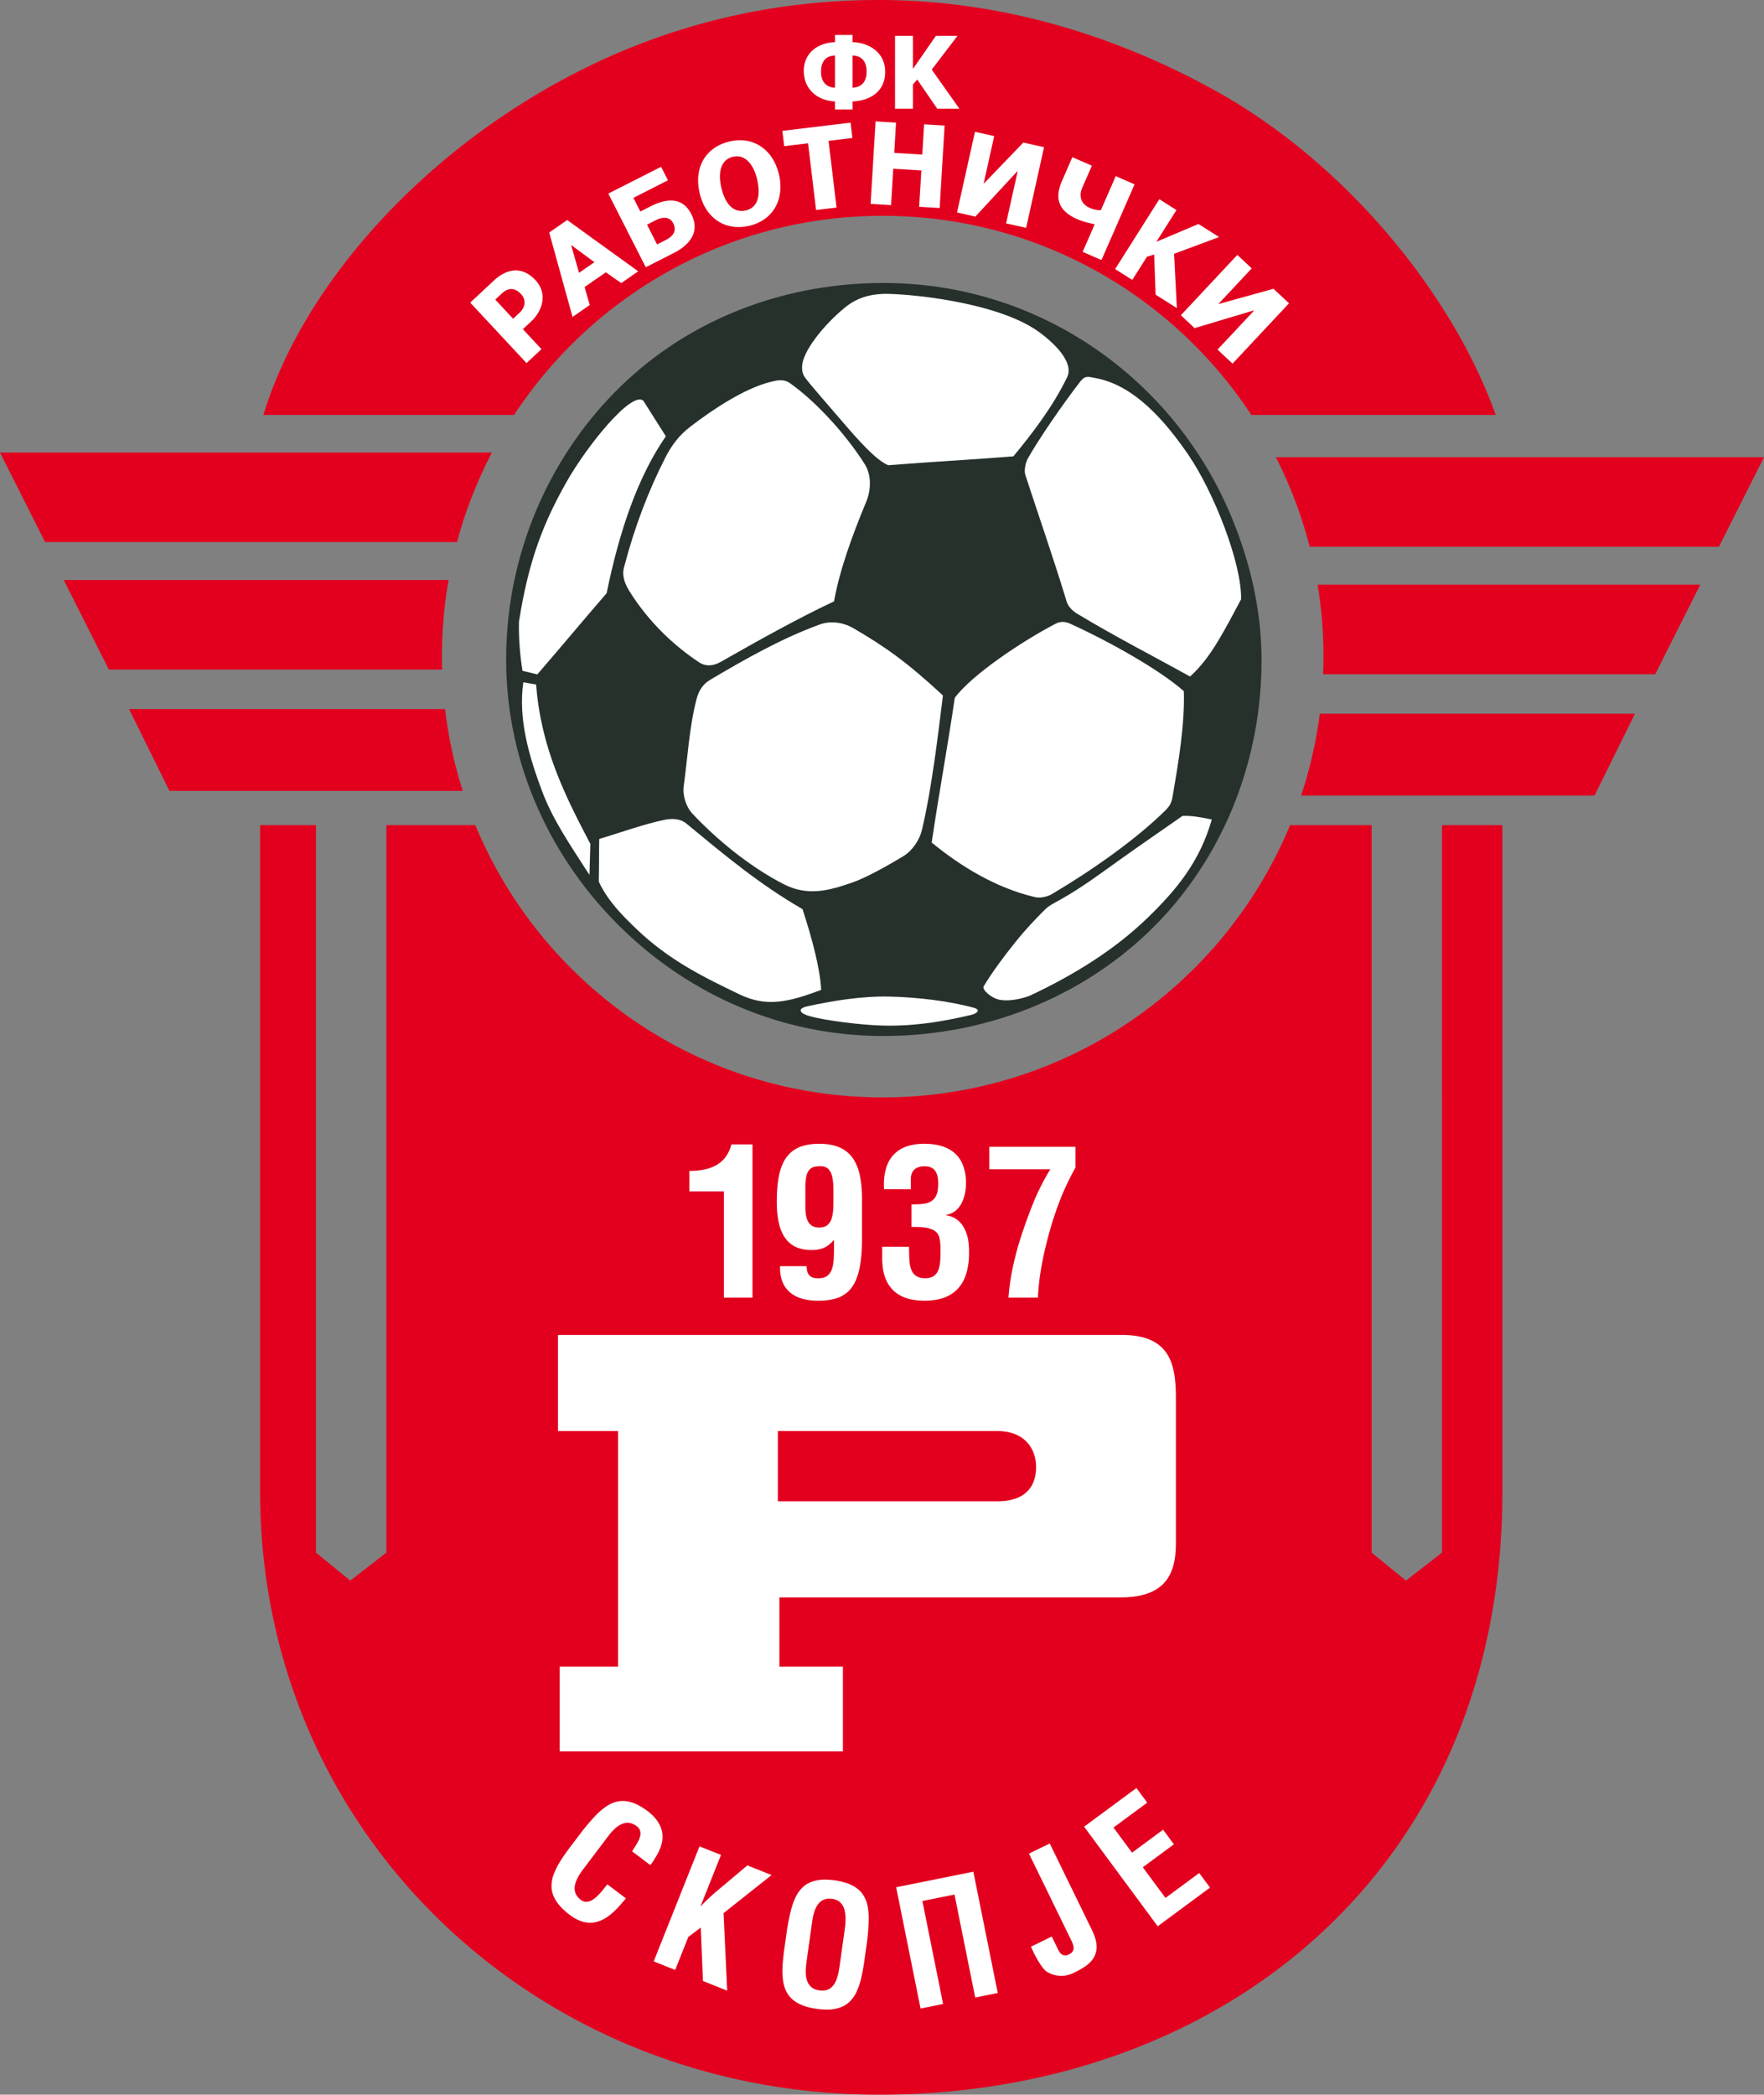
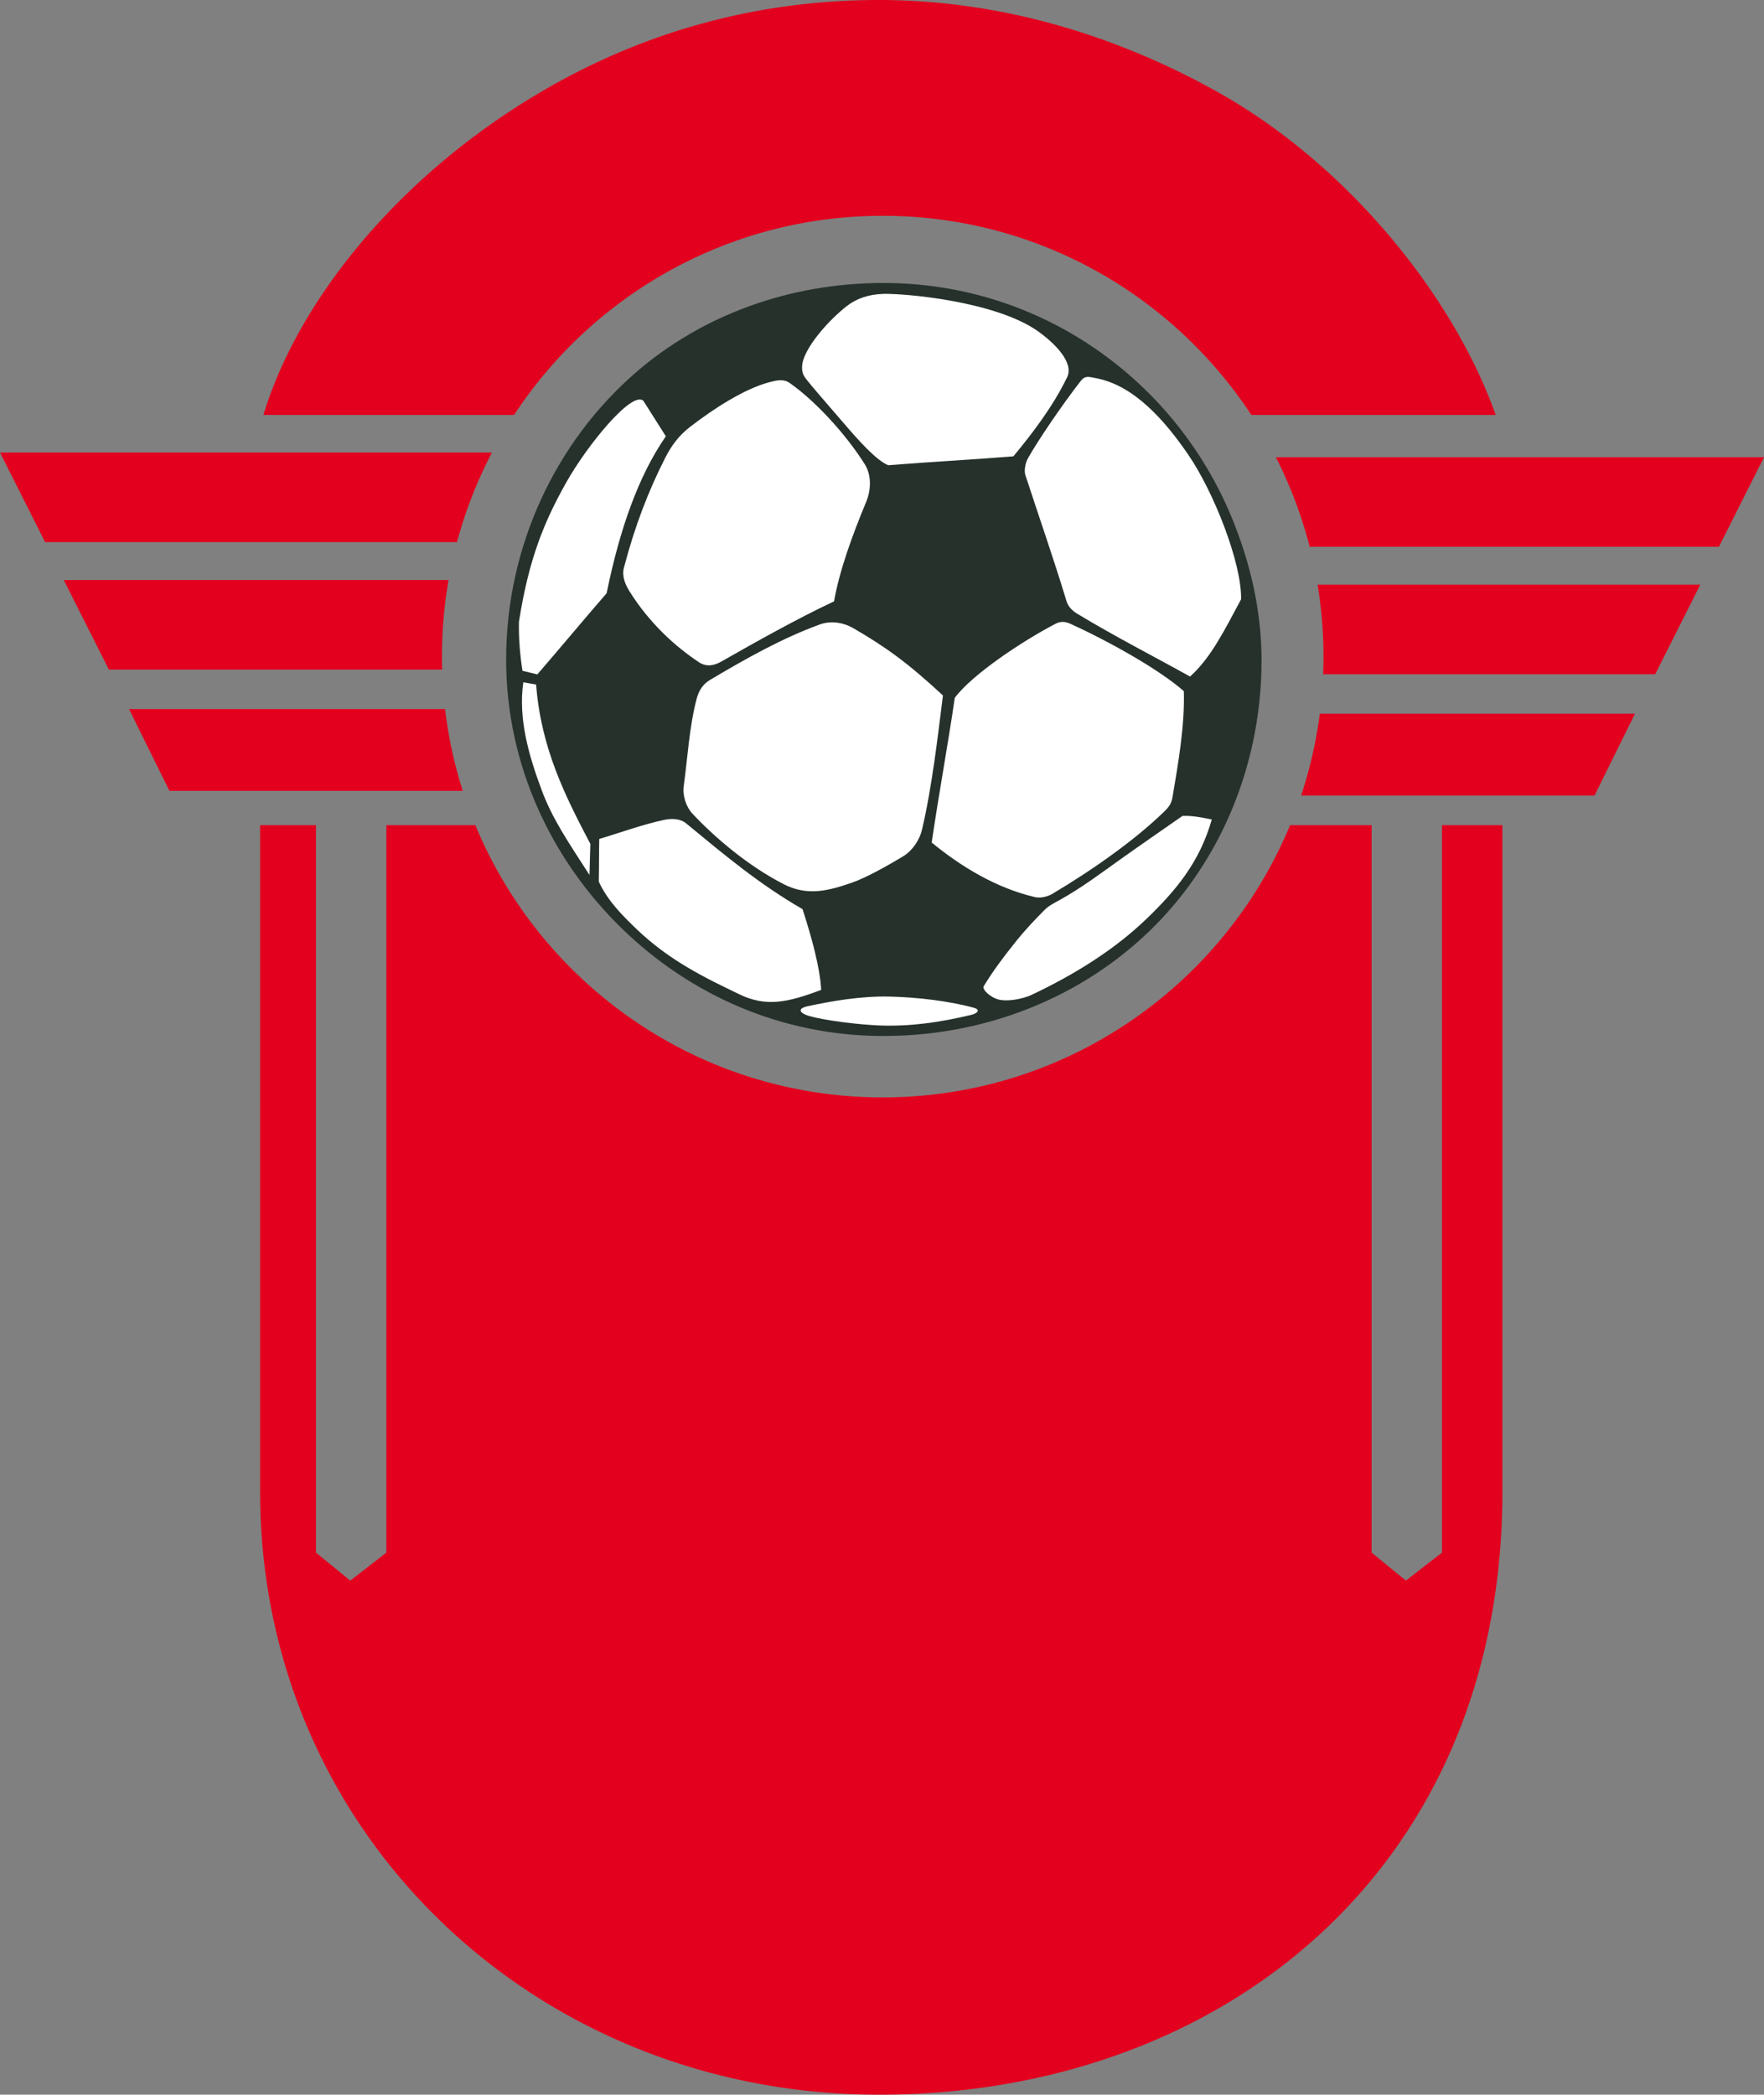
<svg xmlns="http://www.w3.org/2000/svg" viewBox="1 1 210.54 250">
  <rect x="1" y="1" width="210.54" height="250" fill="#808080" stroke="none" />
  <g fill-rule="evenodd">
    <path fill="#e3001e" d="M105.903 1c14.712 0 28.387 4.318 40.1 10.795 15.877 8.778 28.527 24.654 33.513 38.727h-29.167c-9.403-14.31-25.597-23.764-43.996-23.764s-34.592 9.453-43.995 23.764H32.434c4.564-14.946 17.974-30.364 35.592-39.942C79.322 4.438 92.046 1 105.903 1zm74.416 98.483v79.513c0 45.121-33.478 72.004-74.416 72.004-40.939 0-73.86-31.158-73.86-72.004V99.483h6.67v86.822l4.097 3.34 4.302-3.34V99.483h10.622c7.902 19.07 26.695 32.491 48.62 32.491 21.924 0 40.717-13.42 48.62-32.491h9.734v86.822l4.096 3.34 4.303-3.34V99.483ZM1 55.01h58.718a52.303 52.303 0 0 0-4.175 10.69H6.381Zm7.608 15.215h45.931a52.924 52.924 0 0 0-.769 10.691H13.99Zm7.793 15.402h37.717a52.31 52.31 0 0 0 2.117 9.763h-35.01zm195.14-30.061h-58.263a52.257 52.257 0 0 1 4.036 10.691h48.846zm-7.608 15.216H158.26a52.91 52.91 0 0 1 .701 8.584c0 .706-.018 1.408-.045 2.107h39.636zm-7.793 15.401h-37.618a52.257 52.257 0 0 1-2.23 9.764h35.023z" />
-     <path fill="#fff" d="M87.397 155.873h3.414v-18.29H88.3c-.171.627-.42 1.143-.74 1.553-.321.41-.7.732-1.142.964a4.92 4.92 0 0 1-1.455.5 9.288 9.288 0 0 1-1.687.154v2.439h4.121zm13.071-11.656c.004.382-.004.768-.024 1.15a4.44 4.44 0 0 1-.187 1.06 1.57 1.57 0 0 1-.5.781c-.232.195-.557.297-.971.301-.362-.004-.655-.077-.874-.215a1.37 1.37 0 0 1-.5-.566 2.627 2.627 0 0 1-.228-.784 6.29 6.29 0 0 1-.06-.878c0-.3 0-.58.003-.85-.004-.589-.008-1.125-.004-1.613a5.99 5.99 0 0 1 .13-1.268c.082-.358.236-.634.46-.833.227-.2.56-.3 1-.309.45-.04.8.04 1.048.236.248.2.423.484.524.862.102.373.163.812.175 1.316.017.5.02 1.037.008 1.61zm3.414.244c.017-1.077-.048-2.04-.203-2.898-.15-.854-.418-1.585-.8-2.187a3.643 3.643 0 0 0-1.573-1.382c-.667-.32-1.508-.48-2.52-.483-.984 0-1.805.146-2.46.439a3.598 3.598 0 0 0-1.556 1.316c-.386.582-.658 1.31-.82 2.175-.163.866-.24 1.874-.237 3.02-.004 1.252.143 2.304.431 3.154.289.849.74 1.491 1.35 1.926.613.43 1.402.65 2.365.65.52-.004.947-.065 1.276-.186.33-.118.598-.273.813-.456.215-.187.415-.378.593-.577v1.17c-.008.224-.012.484-.02.777a6.836 6.836 0 0 1-.073.898 3.01 3.01 0 0 1-.24.854 1.56 1.56 0 0 1-.528.638c-.228.158-.537.244-.919.248-.345.016-.618-.02-.817-.11a.925.925 0 0 1-.439-.354 1.297 1.297 0 0 1-.182-.483 3.58 3.58 0 0 1-.05-.492h-3.17c-.02.723.074 1.345.289 1.87.211.52.52.947.927 1.28a3.9 3.9 0 0 0 1.447.736 6.755 6.755 0 0 0 1.849.235 7.822 7.822 0 0 0 1.935-.207 3.891 3.891 0 0 0 1.48-.715c.418-.334.763-.78 1.04-1.35.272-.565.475-1.268.61-2.11.137-.845.202-1.844.202-3.007zm5.902 2.975c.24-.004.504 0 .792.008.285.008.573.033.862.073.289.04.557.114.805.216.248.101.451.247.614.434.122.15.207.342.264.57.057.227.09.463.105.707.017.24.025.459.02.65.005.43 0 .853-.02 1.26-.02.41-.085.78-.19 1.113a1.56 1.56 0 0 1-.541.789c-.252.195-.614.297-1.077.3-.431-.003-.772-.085-1.029-.243a1.487 1.487 0 0 1-.564-.642 2.928 2.928 0 0 1-.248-.895 9.056 9.056 0 0 1-.065-1.003 35.433 35.433 0 0 0-.02-.972h-3.195v1.073a8.97 8.97 0 0 0 .053 1.289 5.7 5.7 0 0 0 .34 1.422c.18.476.452.915.822 1.313.366.402.862.723 1.487.967.622.244 1.407.366 2.346.374 1.247-.004 2.263-.235 3.048-.695a4.075 4.075 0 0 0 1.723-1.975c.366-.858.549-1.886.545-3.085.012-.935-.102-1.72-.334-2.353-.235-.634-.56-1.126-.98-1.472a2.75 2.75 0 0 0-1.442-.613v-.049a2.378 2.378 0 0 0 1.126-.48c.305-.248.553-.556.736-.918a4.51 4.51 0 0 0 .406-1.162c.081-.411.122-.817.122-1.22.004-.971-.175-1.808-.524-2.512-.354-.699-.898-1.24-1.634-1.621-.732-.378-1.675-.57-2.817-.573-1.162.004-2.105.22-2.837.65a3.669 3.669 0 0 0-1.58 1.853c-.326.805-.452 1.776-.387 2.91h3.195v-1.292c.02-.386.118-.683.288-.894a1.3 1.3 0 0 1 .618-.431c.244-.081.488-.118.728-.114.56-.004.971.167 1.24.504.263.333.398.85.394 1.545.003.304-.017.597-.066.886a2.028 2.028 0 0 1-.3.78c-.15.236-.378.427-.683.577a2.49 2.49 0 0 1-.691.187c-.24.033-.484.049-.732.057-.244.004-.487.012-.723.024zm9.291-6.877h7.291c-.207.313-.414.658-.621 1.036-.208.374-.403.752-.59 1.138a25.04 25.04 0 0 0-.886 1.971 65.564 65.564 0 0 0-1.32 3.634 37.116 37.116 0 0 0-1.025 3.723 26.767 26.767 0 0 0-.557 3.812h3.512a28.63 28.63 0 0 1 .362-3.369c.19-1.122.426-2.223.71-3.312a40.831 40.831 0 0 1 1.387-4.491 31.266 31.266 0 0 1 2.028-4.362v-2.463h-10.291zm-45.583 85.337c-.124.149-.274.336-.45.557a8.54 8.54 0 0 1-.582.672c-.21.223-.435.416-.672.578a1.535 1.535 0 0 1-.721.278c-.247.028-.49-.049-.735-.226-.297-.229-.502-.474-.613-.736a1.623 1.623 0 0 1-.127-.8c.025-.273.098-.544.213-.81a5.43 5.43 0 0 1 .413-.759c.158-.242.311-.46.464-.657l2.473-3.269a33.5 33.5 0 0 1 .5-.66c.19-.25.407-.495.65-.734.241-.238.503-.431.787-.578a1.73 1.73 0 0 1 .903-.203c.316.017.649.15.994.406.212.165.35.348.406.546.058.2.061.409.01.625-.05.218-.132.435-.248.653a7.874 7.874 0 0 1-.366.625c-.128.203-.241.385-.343.552l2.169 1.64c.12-.143.23-.295.333-.452.103-.157.2-.318.297-.48.68-1.066.941-2.054.784-2.973-.16-.915-.726-1.751-1.699-2.512-.701-.526-1.346-.882-1.936-1.06-.59-.183-1.142-.222-1.652-.118-.511.103-.997.32-1.465.65a8.505 8.505 0 0 0-1.372 1.227 29.2 29.2 0 0 0-1.383 1.622l-1.272 1.681c-.483.627-.91 1.23-1.29 1.813a8.964 8.964 0 0 0-.87 1.696 3.904 3.904 0 0 0-.258 1.625c.036.535.223 1.067.566 1.598.341.534.873 1.072 1.589 1.618.612.459 1.196.748 1.752.868.555.12 1.09.1 1.595-.057.509-.155.997-.42 1.462-.789a9.204 9.204 0 0 0 1.352-1.34c.09-.105.184-.211.279-.32l.279-.32zm8.094 10.215 1.567-3.935 1.488-1.126.259 6.38 2.892 1.152-.432-9.249 5.734-4.546-2.892-1.152-2.617 2.204c-.32.264-.65.543-.996.833-.342.291-.68.591-1.008.9-.331.306-.637.612-.919.92l-.036-.014 2.427-6.096-2.563-1.02-5.467 13.729zm13.064-2.775a28.138 28.138 0 0 0-.244 2.211 8.962 8.962 0 0 0 .064 1.906c.088.58.277 1.097.566 1.545.292.449.713.823 1.272 1.12.558.3 1.285.512 2.175.64.892.122 1.648.119 2.267-.017.62-.132 1.127-.375 1.532-.727.4-.351.725-.796.969-1.33a8.983 8.983 0 0 0 .586-1.814c.145-.68.27-1.408.374-2.192l.293-2.088c.085-.751.145-1.46.172-2.125a8.5 8.5 0 0 0-.1-1.838 3.861 3.861 0 0 0-.573-1.497c-.288-.434-.704-.798-1.247-1.086-.546-.292-1.254-.498-2.121-.623-.87-.118-1.606-.116-2.208.016-.605.127-1.105.362-1.501.7a3.859 3.859 0 0 0-.962 1.282 8.507 8.507 0 0 0-.602 1.74 29.54 29.54 0 0 0-.42 2.09zm3.187-2.298c.029-.232.067-.505.115-.82.044-.312.115-.63.21-.958.096-.326.23-.622.407-.889.174-.267.405-.473.69-.616.285-.139.64-.185 1.066-.129.403.06.718.2.946.418.229.215.39.48.486.791.096.312.149.641.16.988.008.346-.005.678-.04 1.002a19.91 19.91 0 0 1-.11.844l-.525 3.746a16.48 16.48 0 0 1-.142.892c-.06.31-.138.61-.241.898-.104.29-.243.546-.416.767a1.586 1.586 0 0 1-.663.494c-.271.108-.6.138-.988.087-.37-.055-.669-.17-.893-.344a1.624 1.624 0 0 1-.5-.637 2.66 2.66 0 0 1-.209-.812 5.41 5.41 0 0 1-.008-.863c.02-.29.048-.554.086-.8zm26.217 2.297c.133.318.28.634.442.953.165.315.332.613.506.894.172.277.34.517.503.719.164.201.314.343.448.431.393.229.78.377 1.16.436a3.22 3.22 0 0 0 1.09.003c.348-.065.67-.17.966-.318.406-.195.78-.4 1.134-.619a4.36 4.36 0 0 0 .91-.743c.256-.282.441-.606.561-.983.093-.312.125-.62.104-.927a3.776 3.776 0 0 0-.175-.897 7.701 7.701 0 0 0-.328-.838 33.8 33.8 0 0 0-.36-.738l-4.723-9.688-2.48 1.209 4.974 10.202c.092.181.171.358.239.534.068.17.106.338.116.494a.739.739 0 0 1-.119.445c-.087.135-.24.257-.457.366-.2.093-.379.13-.53.105a.74.74 0 0 1-.403-.198 1.543 1.543 0 0 1-.296-.404l-.803-1.647zm21.366-7.048-1.289-1.743-4.025 2.974-2.705-3.66 3.708-2.74-1.288-1.744-3.708 2.74-2.213-2.995 4.025-2.974-1.288-1.744-6.244 4.614 8.783 11.885zm-37.459-.043 9.212-1.854 2.913 14.474-2.69.542-2.473-12.292-3.833.771 2.474 12.292-2.69.541zM106.647 9.578c.004-2.267-1.847-3.478-3.89-3.544V5.17h-2.097v.865c-2.042.066-3.725 1.279-3.725 3.438 0 2.18 1.641 3.55 3.725 3.632v.965h2.097v-.965c2.083-.083 3.885-1.16 3.89-3.526zm-2.213-.01c0 1.101-.536 1.847-1.677 1.898V7.624c1.18.045 1.677.796 1.677 1.944zm-3.774 1.898c-1.147-.052-1.663-.8-1.665-1.898-.003-1.145.484-1.899 1.665-1.944zm13.082 4.518-2.445-.147-.217 3.61-3.352-.202.217-3.61-2.444-.146-.592 9.844 2.445.147.26-4.34 3.353.2-.261 4.341 2.444.147zm11.87 2.581-2.474-.55-4.688 4.87-.04-.008 1.251-5.635-2.296-.51-2.14 9.627 2.192.487 5.004-5.405.04.009-1.38 6.21 2.391.532zM154.848 37.2l-1.85-1.733-6.515 1.808-.03-.028 3.945-4.214-1.718-1.608-6.74 7.2 1.64 1.534 7.057-2.107.03.028-4.347 4.645 1.787 1.674zm-8.338-7.907-2.468-1.56-5.025 2.128 2.396-3.79-2.046-1.294-5.27 8.336 2.046 1.294 1.754-2.774.855-.252.174 4.785 2.538 1.605-.334-6.479zM115.277 5.281H112.7l-2.741 3.954V5.281h-2.135v8.695h2.135v-2.893l.518-.59 2.384 3.483h2.647l-3.3-4.67zm14.329 21.89c.64.278 1.37.454 2.053.595l-1.438 3.291 2.245.98L136.413 23l-2.244-.98-1.773 4.058c-.471.057-1.403-.183-1.881-.602-.529-.463-.716-1.211-.367-2.011l1.174-2.689-2.332-1.018-1.24 2.839c-.253.58-.394 1.103-.424 1.57-.03.466.039.885.21 1.256.17.37.43.698.78.986.35.287.782.542 1.29.762zm-27.088-11.532-8.14.977.22 1.83 2.847-.342.956 7.962 2.445-.293-.956-7.963 2.848-.342zM57.12 37.118l6.724 7.215 1.782-1.66-2.221-2.383.989-.922c1.432-1.335 1.946-3.397.526-4.92-1.593-1.71-3.416-1.414-4.97.033zm2.991-.363.786-.732c.675-.63 1.48-.794 2.291.077.72.772.41 1.68-.169 2.22l-.776.723zm17.964-3.86-4.47-8.79 6.3-3.195.818 1.608-4.126 2.098.83 1.631 1.204-.612c2.266-1.152 3.943-.92 4.887.935 1.059 2.084-.19 3.654-2.08 4.616zm1.348-2.722.996-.507c.822-.418 1.409-1.021.953-1.977-.455-.952-1.414-.758-2.118-.4l-1.031.524zm-10.726-2.912-2.147 1.493 2.785 10.075 2.056-1.43-.622-2.133 2.54-1.766 1.84 1.287 2.023-1.407zm3.248 5.03-1.833 1.276-.949-3.332zm16.151-14.408c-.719.168-1.346.44-1.873.813a4.34 4.34 0 0 0-1.266 1.366 4.675 4.675 0 0 0-.596 1.816c-.08.67-.034 1.39.14 2.154.178.756.45 1.413.818 1.975a4.687 4.687 0 0 0 1.332 1.362c.52.344 1.098.568 1.736.671.635.104 1.311.076 2.027-.088a5.18 5.18 0 0 0 1.843-.808 4.39 4.39 0 0 0 1.254-1.37 4.65 4.65 0 0 0 .596-1.807 6.12 6.12 0 0 0-.132-2.128c-.178-.755-.451-1.415-.819-1.979a4.732 4.732 0 0 0-1.33-1.372 4.37 4.37 0 0 0-1.725-.686c-.631-.107-1.3-.08-2.005.08zm.395 1.827c1.513-.35 2.495 1.055 2.874 2.69.376 1.624.27 3.345-1.362 3.715-1.634.37-2.525-1.058-2.91-2.725-.404-1.744-.114-3.33 1.398-3.68zm5.348 152.087v8.383h26.183c3.544 0 4.574-1.945 4.636-3.901.07-2.218-1.219-4.482-4.636-4.482zm-26.036 28.104h6.965v-28.104h-7.17v-11.472h67.27c5.873 0 6.478 3.565 6.478 7.638v17.215c0 3.923-1.433 6.474-6.663 6.474H94.024v8.25h7.58v10.12H67.803z" />
    <path fill="#26312c" d="M106.441 34.773c18.804 0 34.833 11.612 41.587 28.035 2.158 5.248 3.542 10.988 3.542 16.998 0 11.825-4.422 22.851-11.937 30.853-8.255 8.788-20.203 13.987-33.192 13.987-12.181 0-23.044-4.902-31.162-12.776-8.418-8.165-13.87-19.528-13.87-32.16 0-13.57 5.973-26.02 15.485-34.26 7.882-6.828 18.304-10.677 29.547-10.677z" />
    <path fill="#fff" d="m77.785 48.83 2.686 4.241c-3.275 4.726-5.513 11.11-7.069 18.732-2.78 3.204-5.49 6.48-8.27 9.684-.66-.141-1.108-.283-1.768-.424-.306-1.838-.47-4.029-.424-5.867 1.19-7.585 3.06-12.04 5.68-16.68 2.463-4.36 7.778-10.908 9.165-9.686zm17.463-2.123c-.734-.513-1.535-.322-2.401-.096-2.986.778-6.647 3.148-9.466 5.323-1.323 1.022-2.207 2.184-2.967 3.674-2.02 3.96-3.66 8.227-4.944 13.138-.268 1.023.142 2.002.706 2.897 2.28 3.616 5.276 6.43 8.265 8.406.906.598 1.856.36 2.613-.071 3.94-2.24 9.022-5.111 13.492-7.205.651-3.714 2.222-7.993 3.833-11.868.621-1.495.63-3.244-.177-4.52-2.316-3.665-5.95-7.581-8.954-9.678zm7.559 29.244c-1.072-.62-2.583-.924-3.956-.423-4.561 1.662-8.967 4.157-13.139 6.64-.816.486-1.31 1.271-1.554 2.19-.896 3.375-1.094 7.173-1.554 10.454-.158 1.13.278 2.489 1.06 3.32 2.733 2.906 6.638 6.217 10.86 8.388 2.857 1.47 5.358.8 8.212-.194 1.57-.546 4.036-1.896 6.11-3.16 1.045-.638 1.91-1.918 2.19-3.109 1.24-5.252 1.931-11.526 2.508-16.053-4.215-3.908-6.842-5.795-10.737-8.053zm9.395 25.607c.847-5.792 1.907-11.479 2.755-17.271 2.008-2.727 7.97-6.727 12.036-8.848.696-.362 1.304-.197 1.738 0 5.007 2.277 10.866 5.647 13.563 8.053.124 4.08-.663 8.574-1.325 12.503-.148.879-.369 1.232-1.006 1.855-3.46 3.382-8.574 6.992-13.404 9.854-.54.32-1.403.513-2.013.37-4.714-1.103-8.9-3.695-12.344-6.516zm17.75-55.041c-2.157 2.773-5.02 6.976-6.254 9.161-.29.516-.5 1.45-.318 2.013 1.64 5.037 3.405 10.065 4.927 15.1.182.599.683 1.105 1.219 1.43 4.475 2.713 8.936 4.98 13.51 7.523 2.538-2.26 4.172-5.668 6.092-9.218.088-4.298-3.237-12.763-6.278-17.219-2.764-4.05-6.477-8.334-11.07-9.178-.915-.168-1.261-.34-1.828.388zm-8.002 8.949c2.19-2.649 4.683-5.869 6.41-9.43.894-1.843-1.681-4.198-3.337-5.404-5.118-3.726-16.229-4.628-18.596-4.556-1.73.053-3.186.53-4.397 1.483-2.05 1.612-4.5 4.38-5.14 6.358-.238.74-.252 1.549.213 2.172.691.928 2.663 3.16 4.391 5.176 2.021 2.36 4.078 4.661 5.516 5.26 5.015-.405 9.925-.653 14.94-1.059zm-49.43 45.668c-.035 1.625-.017 3.462-.053 5.086 1.09 2.366 2.943 4.153 4.404 5.568 4.057 3.928 8.484 6.005 12.39 7.889 3.231 1.557 5.828.936 9.749-.53-.132-2.613-1.104-6.18-2.225-9.642-5.199-2.998-9.336-6.482-13.88-10.225-.723-.595-1.734-.62-2.65-.424-2.507.535-5.28 1.536-7.735 2.278zm-9.059-18.701 1.526.264c.577 7.574 3.468 13.304 6.474 19.02-.018 1.166-.088 2.543-.106 3.709-2.556-3.967-4.421-6.686-5.691-10.092-1.533-4.11-2.834-8.533-2.203-12.901zm78.674 15.947c-2.537 1.772-5.067 3.509-7.464 5.22-2.35 1.678-4.585 3.358-7.116 4.772-.674.376-1.363.707-1.847 1.194-1.083 1.09-2.262 2.3-3.544 3.907-1.365 1.71-2.646 3.405-3.764 5.25-.215.356.837 1.386 1.917 1.6.885.174 2.294.01 3.593-.487 5.487-2.57 10.215-5.592 13.959-9.2 3.517-3.39 6.326-6.768 7.763-11.833-1.166-.23-2.331-.477-3.497-.424zm-44.539 23.883c2.089.591 6.211 1.045 8.42 1.127 3.657.134 7.174-.374 10.863-1.255.909-.217 1.116-.65.35-.86-2.906-.798-6.74-1.26-10.06-1.333-3.402-.074-6.785.512-9.744 1.144-1.373.293-.955.858.171 1.177z" />
  </g>
</svg>